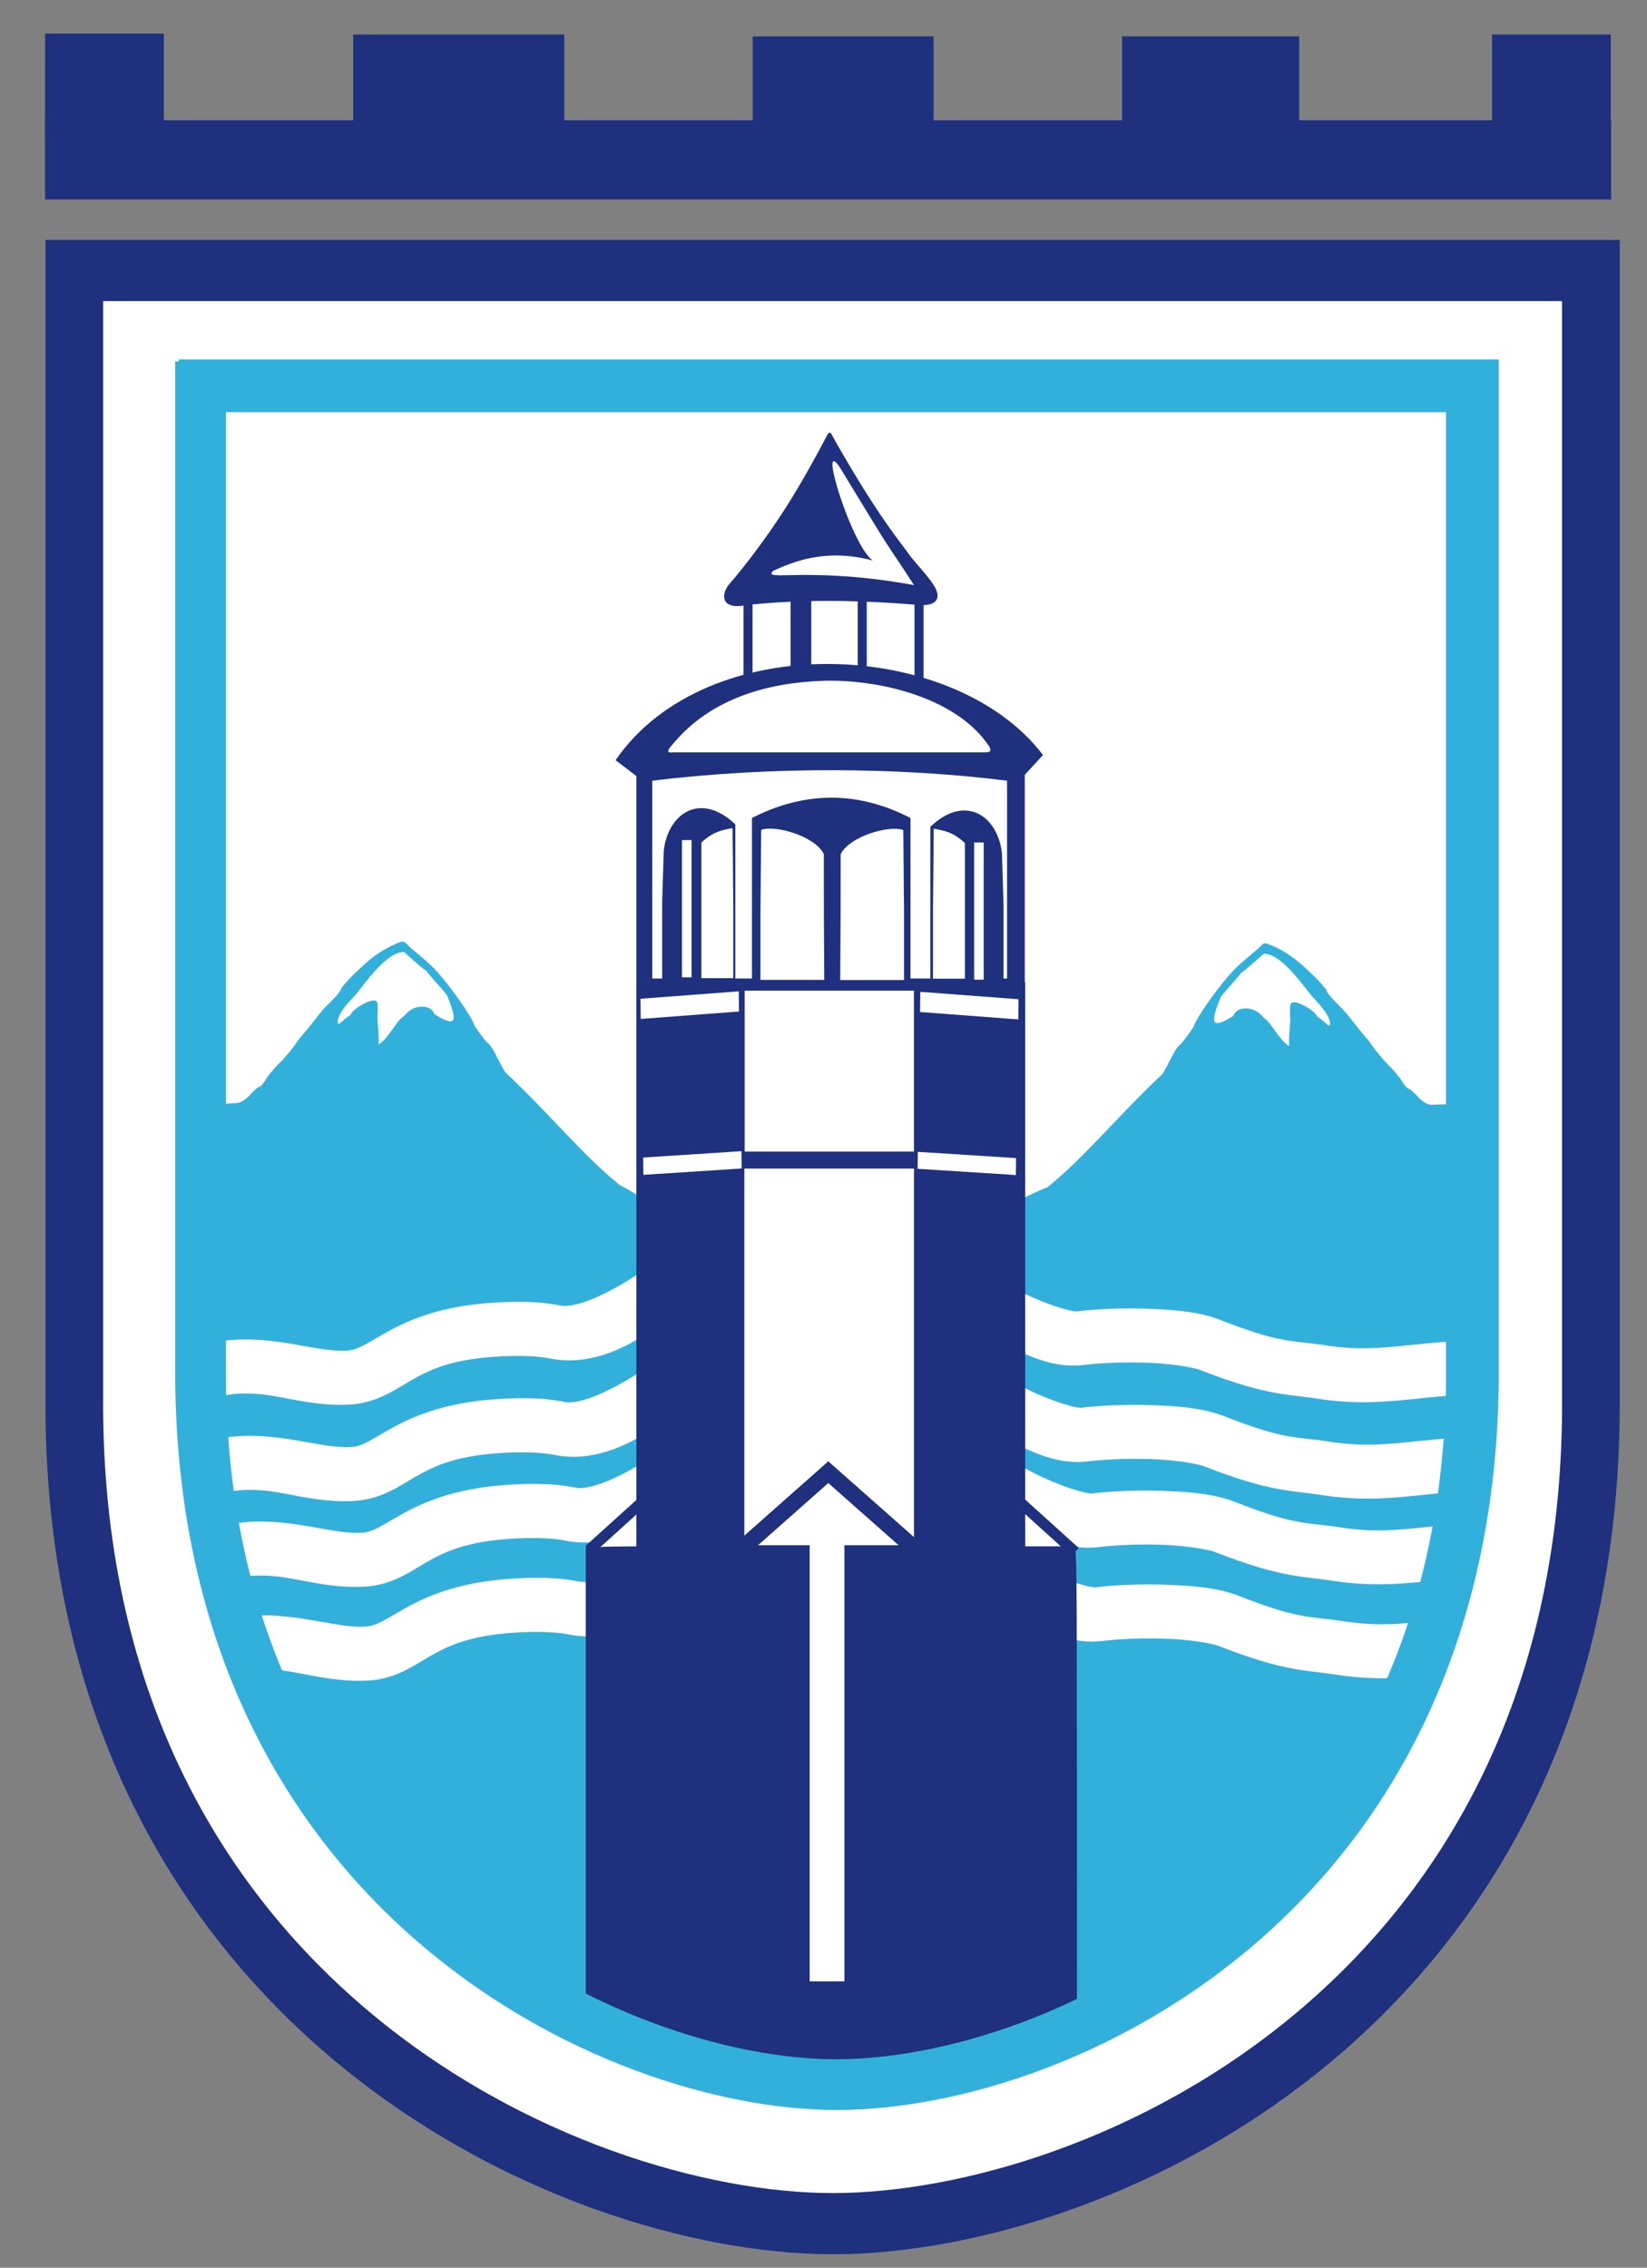
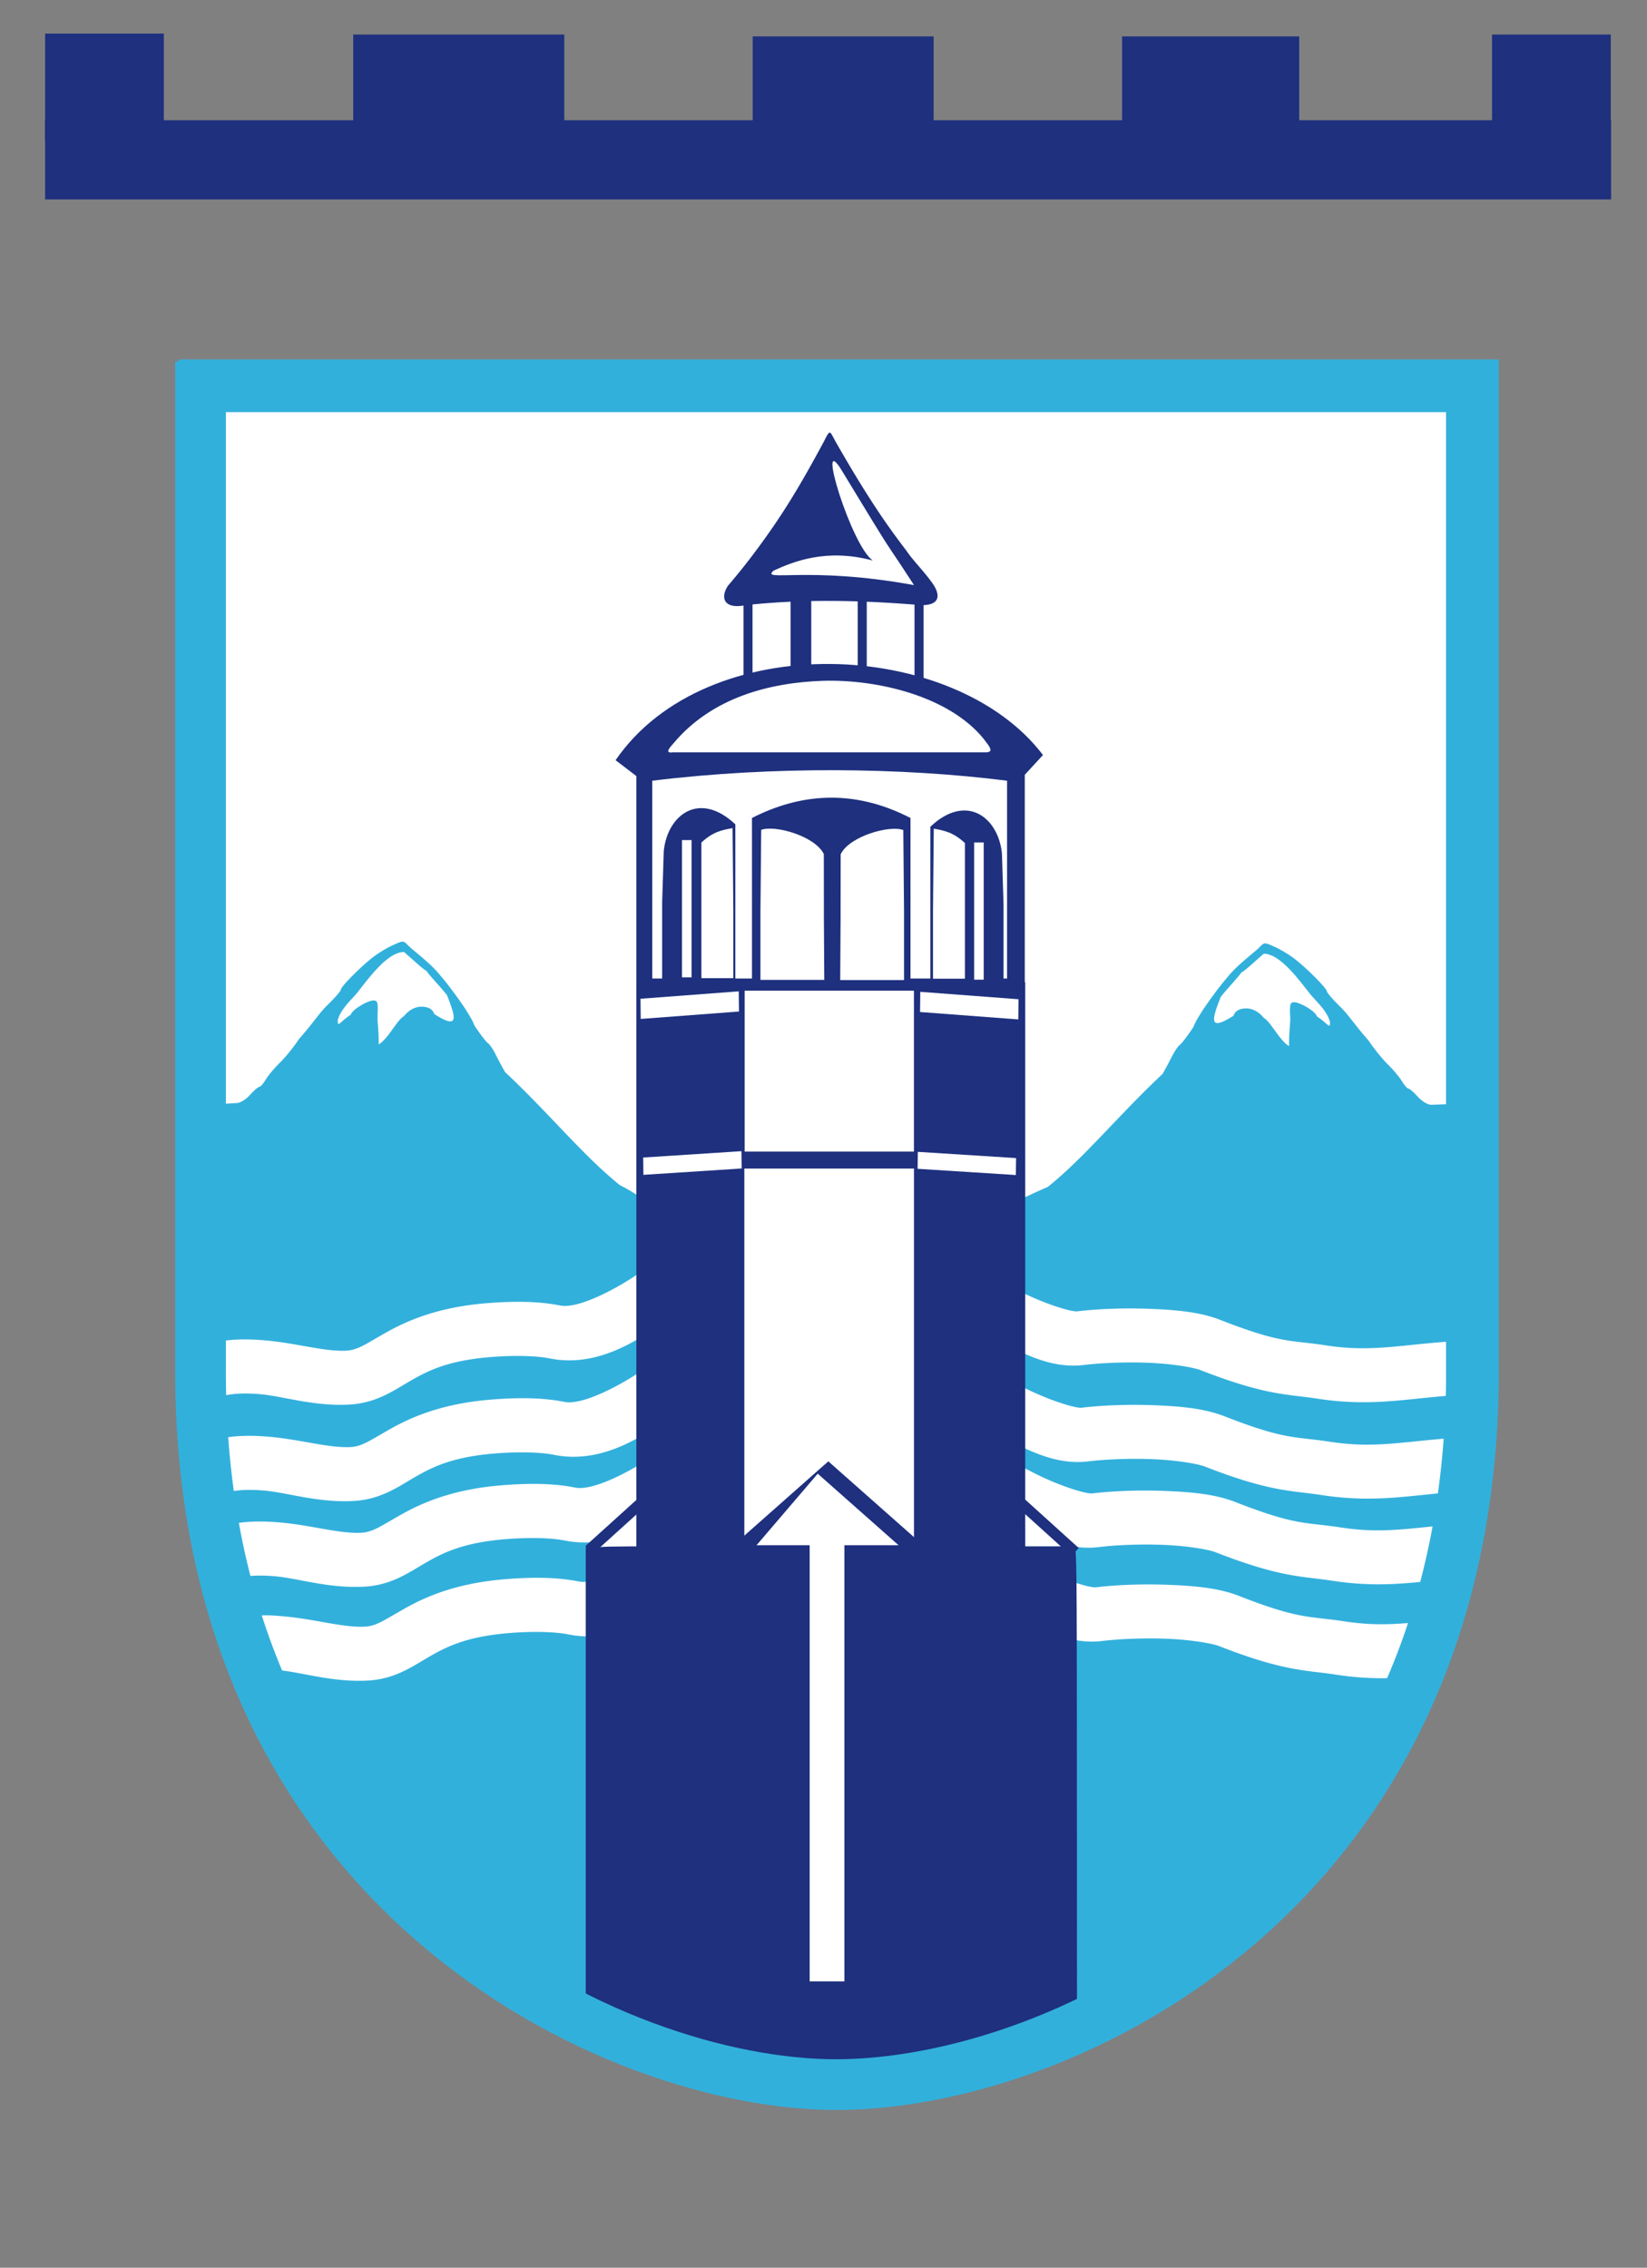
<svg xmlns="http://www.w3.org/2000/svg" width="610" height="840">
  <rect width="100%" height="100%" fill="#808080" stroke="none" />
  <g style="fill:#fff;fill-opacity:1;stroke:#e2daf1;stroke-width:9.437;stroke-miterlimit:4;stroke-opacity:1;stroke-dasharray:none">
-     <path style="color:#000;fill:#fff;fill-opacity:1;stroke:#1e307e;stroke-width:9.437;stroke-linecap:round;stroke-linejoin:miter;stroke-miterlimit:4;stroke-opacity:1;stroke-dasharray:none;stroke-dashoffset:0;marker:none;visibility:visible;display:block" d="M1.45 1.44h248.1v173.496c.768 93.721-80.289 127.82-124.05 127.82-42.994 0-124.818-34.099-124.05-127.82V1.44z" transform="matrix(2.264 0 0 2.401 24.237 96.751)" />
-   </g>
+     </g>
  <path style="color:#000;fill:#fff;fill-opacity:0;stroke:#fff;stroke-width:22.105;stroke-linecap:round;stroke-linejoin:miter;stroke-miterlimit:4;stroke-opacity:0;stroke-dasharray:none;stroke-dashoffset:0;marker:none;visibility:visible;display:block" d="M79.924 353.034h462.683v366.712c1.43 198.094-149.732 270.167-231.342 270.167-80.179 0-232.772-72.073-231.341-270.167V353.034z" fill="none" transform="translate(0 -212.362)" />
  <g style="stroke:#000;stroke-width:9.437;stroke-miterlimit:4;stroke-opacity:1;stroke-dasharray:none">
    <path style="color:#000;fill:#32b0dc;fill-opacity:1;stroke:#32b0dc;stroke-width:8.054;stroke-linecap:round;stroke-linejoin:miter;stroke-miterlimit:4;stroke-opacity:1;stroke-dasharray:none;stroke-dashoffset:0;marker:none;visibility:visible;display:block" d="M-84.729 22.226h207.903V173.06c.643 81.478-67.28 111.123-103.951 111.123-36.028 0-104.595-29.645-103.952-111.123V22.226z" transform="matrix(2.264 0 0 2.401 267.127 89.452)" />
  </g>
  <path style="fill:#fff;fill-opacity:1;fill-rule:evenodd;stroke:#fff;stroke-width:.179;stroke-linecap:round;stroke-linejoin:round;stroke-miterlimit:4;stroke-opacity:1;stroke-dasharray:none;stroke-dashoffset:0" d="M379.735 779.222c0-4.71.011-5.904.056-5.876.06.037 12.621 11.386 12.878 11.635l.155.151H379.735v-5.91z" transform="translate(0 -212.362)" />
  <path style="fill:#fff;fill-opacity:1;fill-rule:evenodd;stroke:#fff;stroke-opacity:1" d="M222.2 785.587c.049-.048 3.09-2.8 6.758-6.116l6.668-6.028.012 5.896c.006 3.244.006 5.9 0 5.905-.006.005-1.724.032-3.816.061-3.893.054-5.876.103-7.497.185-.993.05-1.925.121-2.103.16-.112.025-.112.025-.023-.063z" transform="translate(0 -212.362)" />
  <path style="font-size:medium;font-style:normal;font-variant:normal;font-weight:400;font-stretch:normal;text-indent:0;text-align:start;text-decoration:none;line-height:normal;letter-spacing:normal;word-spacing:normal;text-transform:none;direction:ltr;block-progression:tb;writing-mode:lr-tb;text-anchor:start;baseline-shift:baseline;color:#000;fill:#fff;fill-opacity:1;stroke:none;stroke-width:20;marker:none;visibility:visible;display:inline;overflow:visible;enable-background:accumulate;font-family:Sans;-inkscape-font-specification:Sans" d="M274.268 775.948c-9.738.125-20.067 2.762-29.625 9.531-9.214 6.526-23.608 14.025-30.25 12.688-9.043-1.82-18.897-1.534-27.375-.844-17.874 1.454-29.244 6.429-36.937 10.75-7.694 4.322-10.565 6.574-14.875 6.813-8.087.447-18.38-2.787-30.25-3.813-7.97-.688-10.128-.74-18.527 2.474-1.144 6.218 15.259 3.903 8.214 16.723 4.218-1.614 2.105.18 8.594.74 8.488.734 19.85 4.577 33.094 3.844 10.504-.58 17.148-5.758 23.53-9.343 6.383-3.585 13.651-7.02 28.782-8.25 7.496-.61 16.291-.611 21.813.5 19.457 3.916 35.975-9.015 45.75-15.938 9.877-6.995 19.711-7.09 29.343-4.437 9.633 2.653 18.517 8.708 22.125 12.125 2.557 2.42 5.987 4.375 9.688 4.906 3.7.531 7.157-.351 9.781-1.563 5.249-2.422 8.335-5.818 11.313-8.687 2.977-2.869 5.672-5.308 7.437-6.344 1.765-1.035 1.53-.948 2.344-.656 6.157 2.207 16.625 8.17 27.156 13.5 10.53 5.33 20.827 10.987 32.906 9.531 6.562-.79 15.733-1.154 24.125-.812 8.393.341 16.432 1.667 19.125 2.718 24.255 9.471 31.909 8.817 43.25 10.563 9.934 1.529 18.016 1.541 25.932 1.007 26.313 4.635 10.73-28.198 5.472-20.55-9.653.95-17.567 1.456-28.372-.207-13.332-2.052-16.222-.531-39.032-9.438-7.39-2.885-16.078-3.676-25.562-4.062-9.485-.386-19.353-.056-27.344.906-2.102.253-11.705-2.557-21.469-7.5-9.763-4.942-19.942-11.065-29.437-14.469-6.974-2.5-14.329-.63-19.188 2.22-4.859 2.849-8.306 6.38-11.218 9.187-2.346 2.26-3.778 3.307-4.688 3.968-6.412-5.685-16.316-12.122-29.031-15.625a59.863 59.863 0 0 0-16.594-2.156z" transform="translate(0 -212.362)" />
  <path style="fill:#fff;fill-opacity:1;stroke:none" d="M74.957 356.321h468.232v328.79H74.957z" transform="translate(0 -212.362)" />
  <path style="font-size:medium;font-style:normal;font-variant:normal;font-weight:400;font-stretch:normal;text-indent:0;text-align:start;text-decoration:none;line-height:normal;letter-spacing:normal;word-spacing:normal;text-transform:none;direction:ltr;block-progression:tb;writing-mode:lr-tb;text-anchor:start;baseline-shift:baseline;color:#000;fill:#fff;fill-opacity:1;stroke:none;stroke-width:20;marker:none;visibility:visible;display:inline;overflow:visible;enable-background:accumulate;font-family:Sans;-inkscape-font-specification:Sans" d="M272.925 741.169c-9.738.124-20.067 2.762-29.625 9.531-9.214 6.526-23.608 14.024-30.25 12.687-9.043-1.82-18.897-1.533-27.375-.843-17.874 1.454-29.244 6.428-36.937 10.75-7.693 4.321-10.565 6.574-14.875 6.812-8.087.447-18.38-2.787-30.25-3.812-7.97-.689-16.476-.59-24.875 2.625l7.156 18.687c4.218-1.614 9.511-1.935 16-1.375 8.488.733 19.85 4.576 33.094 3.844 10.504-.58 17.148-5.759 23.53-9.344 6.383-3.585 13.651-7.019 28.782-8.25 7.496-.61 16.291-.611 21.813.5 19.457 3.917 35.975-9.015 45.75-15.937 9.877-6.996 19.711-7.09 29.343-4.438 9.633 2.653 18.517 8.709 22.125 12.125 2.557 2.421 5.988 4.375 9.688 4.906 3.7.532 7.157-.35 9.781-1.562 5.249-2.423 8.335-5.819 11.313-8.688 2.977-2.868 5.672-5.308 7.437-6.343 1.766-1.036 1.53-.948 2.344-.657 6.157 2.207 16.626 8.17 27.156 13.5 10.53 5.331 20.827 10.987 32.906 9.532 6.562-.79 15.733-1.154 24.125-.813 8.393.342 16.432 1.667 19.125 2.719 24.255 9.47 31.909 8.817 43.25 10.562 19.771 3.043 32.21.08 50.594-1.25l-1.437-19.937c-19.745 1.428-29.523 3.993-46.125 1.437-13.332-2.051-16.222-.53-39.032-9.437-7.39-2.885-16.077-3.676-25.562-4.063-9.485-.386-19.353-.056-27.344.907-2.102.253-11.705-2.558-21.469-7.5-9.763-4.943-19.942-11.066-29.437-14.469-6.974-2.5-14.329-.631-19.188 2.219-4.859 2.85-8.306 6.381-11.218 9.187-2.346 2.26-3.778 3.307-4.688 3.969-6.412-5.686-16.316-12.123-29.031-15.625a59.863 59.863 0 0 0-16.594-2.156z" transform="translate(0 -212.362)" />
  <path style="fill:#32b0dc;fill-opacity:1" d="M149.017 561.168c-.643.039-1.562.418-3.25 1.187-1.937.81-5.195 2.74-7.25 4.282-4.485 3.363-12.28 11.18-12.28 12.312 0 .446-2.013 2.798-4.5 5.25-3.352 3.119-5.277 6.552-10.97 13-1.898 2.888-5.077 6.825-7.062 8.75-1.985 1.925-4.347 4.738-5.25 6.25-.903 1.513-1.98 2.75-2.406 2.75-.428 0-1.999 1.35-3.47 3-1.526 1.714-3.666 3-5 3l-7.14.436c1.971 8.695-.23 37.947-2.163 62.592 15.497 73.768 227.472 5.508 151.304-32.622-13.86-11.18-25.472-25.852-42.531-41.906a133.672 133.672 0 0 1-3.47-6.5c-.947-1.925-2.269-3.837-2.937-4.25-.533-.329-3.312-3.928-5.03-6.656-.291-1.105-1.44-3.074-2.876-5.313-.352-.6-.674-1.145-.969-1.5-2.991-4.467-6.871-9.507-8.53-11.343-2.935-3.743-6.954-6.894-10.876-10.22-1.95-1.653-2.272-2.565-3.344-2.5zm.407 3.812c.143.01.245.036.312.094.55.473 2.53 2.227 4.375 3.875 1.846 1.649 3.557 3 3.813 3 1.369 2.05 5.14 5.829 7.628 9.043 3.32 8.387 4.616 12.94-4.69 6.989-.895-2.564-3.552-2.805-5.28-2.708-2.56.142-4.841 1.996-5.908 3.426-2.826 1.682-5.642 8.143-9.407 10.532-.002-5.788-.42-7.435-.468-10.032.292-5.522.126-6.25-1.5-6.25-1.897 0-7.675 3.112-8.411 5.29-3.943 2.51-4.855 5.052-4.793 2.01 1.027-3.89 4.484-7.015 6.929-9.802 4.494-5.653 11.226-15.15 17.4-15.466z" transform="translate(0 -212.362)" />
  <path style="font-size:medium;font-style:normal;font-variant:normal;font-weight:400;font-stretch:normal;text-indent:0;text-align:start;text-decoration:none;line-height:normal;letter-spacing:normal;word-spacing:normal;text-transform:none;direction:ltr;block-progression:tb;writing-mode:lr-tb;text-anchor:start;baseline-shift:baseline;color:#000;fill:#fff;fill-opacity:1;stroke:none;stroke-width:20;marker:none;visibility:visible;display:inline;overflow:visible;enable-background:accumulate;font-family:Sans;-inkscape-font-specification:Sans" d="M268.958 709.428c-9.738.125-20.067 2.762-29.625 9.532-9.214 6.525-23.609 14.024-30.25 12.687-9.044-1.82-18.897-1.534-27.375-.844-17.874 1.455-29.245 6.429-36.938 10.75-7.693 4.322-10.564 6.575-14.875 6.813-8.087.447-18.38-2.787-30.25-3.813-7.97-.688-16.476-.59-24.875 2.625l7.156 18.688c4.218-1.614 9.512-1.936 16-1.375 8.488.733 19.85 4.576 33.094 3.844 10.504-.581 17.149-5.76 23.531-9.344 6.383-3.585 13.65-7.02 28.782-8.25 7.496-.61 16.29-.611 21.812.5 19.458 3.916 35.976-9.015 45.75-15.938 9.877-6.995 19.711-7.09 29.344-4.437 9.632 2.653 18.516 8.708 22.125 12.125 2.557 2.42 5.987 4.375 9.687 4.906 3.7.531 7.157-.351 9.782-1.562 5.248-2.423 8.335-5.82 11.312-8.688 2.978-2.869 5.672-5.308 7.438-6.344 1.765-1.035 1.53-.948 2.343-.656 6.158 2.207 16.626 8.17 27.157 13.5 10.53 5.33 20.826 10.987 32.906 9.531 6.561-.79 15.732-1.154 24.125-.812 8.392.341 16.432 1.667 19.125 2.719 24.255 9.47 31.908 8.817 43.25 10.562 19.77 3.043 32.21.08 50.594-1.25l-1.438-19.937c-19.745 1.427-29.522 3.992-46.125 1.437-13.332-2.052-16.221-.531-39.031-9.437-7.39-2.886-16.078-3.677-25.563-4.063-9.484-.386-19.353-.056-27.343.906-2.102.253-11.705-2.557-21.47-7.5-9.763-4.942-19.942-11.065-29.437-14.468-6.974-2.5-14.328-.631-19.187 2.218-4.86 2.85-8.306 6.382-11.219 9.188-2.346 2.26-3.777 3.307-4.687 3.969-6.413-5.686-16.317-12.123-29.032-15.625a59.863 59.863 0 0 0-16.593-2.157z" transform="translate(0 -212.362)" />
  <path style="fill:#1e307e;fill-opacity:1;stroke:none" d="M16.706 256.908h579.991v29.314H16.706z" transform="translate(0 -212.362)" />
  <path style="fill:#1e307e;fill-opacity:1;fill-rule:evenodd;stroke:none" d="M16.706 224.803h43.97v39.783h-43.97zM130.82 225.152h78.17v42.575h-78.17zM278.784 225.85h67.003v41.877h-67.003zM415.581 225.85h65.607v41.179h-65.607zM552.607 225.152h43.97v39.783h-43.97z" transform="translate(0 -212.362)" />
  <path style="fill:#32b0dc;fill-opacity:1" d="M468.661 561.807c.643.04 1.563.418 3.25 1.188 1.937.81 5.196 2.74 7.25 4.281 4.486 3.363 12.281 11.18 12.281 12.313 0 .445 2.013 2.798 4.5 5.25 3.352 3.118 5.276 6.551 10.97 13 1.898 2.887 5.076 6.825 7.062 8.75 1.985 1.925 4.346 4.737 5.25 6.25.903 1.512 1.979 2.75 2.406 2.75.427 0 1.999 1.35 3.469 3 1.526 1.713 3.666 3 5 3l11.502-.437c-1.971 8.695-4.131 38.82-2.198 63.464-90.103 57.762-283.893 24.699-151.304-32.621 13.86-11.18 25.471-25.852 42.53-41.906.955-1.65 2.522-4.575 3.47-6.5.947-1.925 2.27-3.838 2.937-4.25.533-.33 3.312-3.929 5.031-6.657.29-1.104 1.439-3.073 2.875-5.312.352-.6.674-1.146.97-1.5 2.99-4.467 6.87-9.507 8.53-11.344 2.935-3.742 6.954-6.894 10.875-10.219 1.95-1.654 2.272-2.565 3.344-2.5zm-.406 3.813c-.143.01-.245.036-.313.094-.55.473-2.529 2.227-4.375 3.875-1.845 1.648-3.556 3-3.812 3-1.369 2.049-5.14 5.828-7.629 9.043-3.319 8.386-4.615 12.939 4.691 6.988.895-2.564 3.552-2.805 5.28-2.708 2.56.143 4.84 1.997 5.908 3.427 2.825 1.682 5.641 8.142 9.406 10.531.002-5.788.42-7.434.469-10.031-.293-5.523-.127-6.25 1.5-6.25 1.897 0 7.675 3.112 8.41 5.289 3.943 2.51 4.855 5.052 4.793 2.011-1.026-3.89-4.483-7.015-6.929-9.803-4.493-5.652-11.225-15.15-17.4-15.466z" transform="translate(0 -212.362)" />
  <path style="font-size:medium;font-style:normal;font-variant:normal;font-weight:400;font-stretch:normal;text-indent:0;text-align:start;text-decoration:none;line-height:normal;letter-spacing:normal;word-spacing:normal;text-transform:none;direction:ltr;block-progression:tb;writing-mode:lr-tb;text-anchor:start;baseline-shift:baseline;color:#000;fill:#fff;fill-opacity:1;stroke:none;stroke-width:20;marker:none;visibility:visible;display:inline;overflow:visible;enable-background:accumulate;font-family:Sans;-inkscape-font-specification:Sans" d="M267.37 673.72c-9.737.125-20.066 2.762-29.624 9.532-9.214 6.525-23.609 14.024-30.25 12.687-9.044-1.82-18.897-1.534-27.375-.844-17.874 1.455-29.245 6.429-36.938 10.75-7.693 4.322-10.564 6.575-14.875 6.813-8.087.447-18.38-2.787-30.25-3.813-7.97-.688-16.476-.59-24.875 2.625l7.156 18.688c4.218-1.614 9.512-1.936 16-1.375 8.488.733 19.85 4.576 33.094 3.844 10.504-.581 17.149-5.76 23.531-9.344 6.383-3.585 13.65-7.02 28.782-8.25 7.496-.61 16.29-.611 21.812.5 19.458 3.916 35.976-9.015 45.75-15.938 9.877-6.995 19.711-7.09 29.344-4.437 9.632 2.653 18.516 8.708 22.125 12.125 2.557 2.42 5.987 4.375 9.687 4.906 3.7.531 7.157-.351 9.782-1.562 5.248-2.423 8.335-5.82 11.312-8.688 2.978-2.869 5.672-5.308 7.438-6.344 1.765-1.035 1.53-.948 2.343-.656 6.158 2.207 16.626 8.17 27.157 13.5 10.53 5.33 20.826 10.987 32.906 9.531 6.561-.79 15.732-1.154 24.125-.812 8.392.341 16.432 1.667 19.125 2.719 24.255 9.47 31.908 8.817 43.25 10.562 19.77 3.043 32.21.08 50.594-1.25l-1.438-19.937c-19.745 1.427-29.522 3.992-46.125 1.437-13.332-2.052-16.221-.531-39.031-9.437-7.39-2.886-16.078-3.677-25.563-4.063-9.484-.386-19.353-.056-27.343.906-2.102.253-11.706-2.557-21.47-7.5-9.763-4.942-19.942-11.065-29.437-14.468-6.974-2.5-14.328-.631-19.187 2.218-4.86 2.85-8.306 6.381-11.219 9.188-2.346 2.26-3.777 3.307-4.687 3.969-6.413-5.686-16.317-12.123-29.032-15.625a59.863 59.863 0 0 0-16.593-2.157z" transform="translate(0 -212.362)" />
  <path style="fill:#1e307e;fill-opacity:1;fill-rule:evenodd;stroke:none" d="M235.687 576.216h144.026v209.746H235.687z" transform="translate(0 -212.362)" />
  <path style="font-size:medium;font-style:normal;font-variant:normal;font-weight:400;font-stretch:normal;text-indent:0;text-align:start;text-decoration:none;line-height:normal;letter-spacing:normal;word-spacing:normal;text-transform:none;direction:ltr;block-progression:tb;writing-mode:lr-tb;text-anchor:start;baseline-shift:baseline;color:#000;fill:#1e307e;fill-opacity:1;stroke:none;stroke-width:4;marker:none;visibility:visible;display:inline;overflow:visible;enable-background:accumulate;font-family:Sans;-inkscape-font-specification:Sans" d="m238.159 765.726-21.25 19.22 2.687 2.968 21.25-19.219-2.687-2.969zM378.27 766.529l21.25 19.218-2.688 2.97-21.25-19.22 2.687-2.968z" transform="translate(0 -212.362)" />
  <path style="fill:#1e307e;fill-opacity:1;fill-rule:evenodd;stroke:none" d="M309.568 376.113c12.828 22.437 20.03 32.211 26.186 40.303 2.181 3.321 6.692 7.812 9.703 12.14 2.73 3.94 3.027 8.05-4.27 7.96-17.822-1.457-40.723-2.638-65 0-8.022 1.638-9.562-2.695-6.561-7.195a247.45 247.45 0 0 0 8.863-10.985c11.569-15.263 18.272-26.89 26.531-42.186 2.603-5.094 2.14-4.324 4.548-.037z" transform="translate(0 -212.362)" />
  <path style="fill:#fff;fill-opacity:1;fill-rule:evenodd;stroke:none" d="M275.678 645.207h62.834v139.52h-62.834z" transform="translate(0 -212.362)" />
-   <path style="font-size:medium;font-style:normal;font-variant:normal;font-weight:400;font-stretch:normal;text-indent:0;text-align:start;text-decoration:none;line-height:normal;letter-spacing:normal;word-spacing:normal;text-transform:none;direction:ltr;block-progression:tb;writing-mode:lr-tb;text-anchor:start;baseline-shift:baseline;color:#000;fill:#1e307e;fill-opacity:1;stroke:none;stroke-width:4;marker:none;visibility:visible;display:inline;overflow:visible;enable-background:accumulate;font-family:Sans;-inkscape-font-specification:Sans" d="m306.767 753.667-32.353 28.624c-.828 2.769.038 4.537 4.091 4.421l32.353-28.623z" transform="translate(0 -212.362)" />
+   <path style="font-size:medium;font-style:normal;font-variant:normal;font-weight:400;font-stretch:normal;text-indent:0;text-align:start;text-decoration:none;line-height:normal;letter-spacing:normal;word-spacing:normal;text-transform:none;direction:ltr;block-progression:tb;writing-mode:lr-tb;text-anchor:start;baseline-shift:baseline;color:#000;fill:#1e307e;fill-opacity:1;stroke:none;stroke-width:4;marker:none;visibility:visible;display:inline;overflow:visible;enable-background:accumulate;font-family:Sans;-inkscape-font-specification:Sans" d="m306.767 753.667-32.353 28.624c-.828 2.769.038 4.537 4.091 4.421z" transform="translate(0 -212.362)" />
  <path style="font-size:medium;font-style:normal;font-variant:normal;font-weight:400;font-stretch:normal;text-indent:0;text-align:start;text-decoration:none;line-height:normal;letter-spacing:normal;word-spacing:normal;text-transform:none;direction:ltr;block-progression:tb;writing-mode:lr-tb;text-anchor:start;baseline-shift:baseline;color:#000;fill:#1e307e;fill-opacity:1;stroke:none;stroke-width:4;marker:none;visibility:visible;display:inline;overflow:visible;enable-background:accumulate;font-family:Sans;-inkscape-font-specification:Sans" d="m306.777 753.655 32.353 28.624c3.049 3.68-1.86 3.381-4.092 4.421l-32.352-28.623z" transform="translate(0 -212.362)" />
  <path style="fill:#fff;fill-opacity:1;fill-rule:evenodd;stroke:none" d="M275.805 579.315h62.692v59.614h-62.692z" transform="translate(0 -212.362)" />
  <path style="font-size:medium;font-style:normal;font-variant:normal;font-weight:400;font-stretch:normal;text-indent:0;text-align:start;text-decoration:none;line-height:normal;letter-spacing:normal;word-spacing:normal;text-transform:none;direction:ltr;block-progression:tb;writing-mode:lr-tb;text-anchor:start;baseline-shift:baseline;color:#000;fill:#fff;fill-opacity:1;stroke:none;stroke-width:4;marker:none;visibility:visible;display:inline;overflow:visible;enable-background:accumulate;font-family:Sans;-inkscape-font-specification:Sans" d="m274.606 638.771-36.391 2.353.083 6.412 36.391-2.352-.083-6.413zM273.612 579.566l-36.391 2.743.083 7.476 36.391-2.743-.083-7.476zM340.844 579.748l36.39 2.743-.082 7.476-36.391-2.743.083-7.476zM339.935 639.024l36.391 2.304-.083 6.279-36.391-2.304.083-6.279z" transform="translate(0 -212.362)" />
  <path style="fill:#1e307e;fill-opacity:1;fill-rule:evenodd;stroke:none" d="M235.69 535.055v-35.23l-7.698-5.88c33.783-49.164 125.415-45.234 158.295-1.912l-6.736 7.314V576.643h-143.86z" transform="translate(0 -212.362)" />
  <path style="fill:#1e307e;fill-opacity:1;fill-rule:evenodd;stroke:none" d="M275.368 435.769h3.346v31.072h-3.346zM317.673 433.14h3.346v31.072h-3.346zM338.707 436.008h3.346v31.072h-3.346zM292.816 431.706h7.648v32.984h-7.648z" transform="translate(0 -212.362)" />
  <path style="fill:#fff;fill-opacity:1;fill-rule:evenodd;stroke:none" d="M338.523 429.094c-39.24-7.182-57.005-1.008-51.989-5.375 7.427-3.394 19.618-8.331 36.721-3.732-7.892-5.434-20.753-47.557-12.027-34.228 22.912 37.723 13.723 22.395 27.295 43.335zM249.521 487.601c14.008-16.673 35.174-22.448 55.613-23.07 20.016-.52 46.476 5.732 59.264 21.61 1.25 1.838 4.415 4.907.679 4.907H249.16c-3.422.451-.672-2.215.361-3.447zM241.579 538.179v-36.631c44.571-5.466 92.666-4.904 131.408 0v73.261H241.58z" transform="translate(0 -212.362)" />
  <path style="fill:#1e307e;fill-opacity:1;stroke:none" d="M278.508 545.577v-30.223c17.327-8.874 37.211-11.116 58.705 0V575.8h-58.705zM272.347 546.502v-28.788c-13.28-12.547-25.099-3.594-26.507 9.834l-.596 18.954v28.789h27.103z" transform="translate(0 -212.362)" />
  <path style="fill:#fff;stroke:none" d="M252.588 523.537h3.547v50.838h-3.547z" transform="translate(0 -212.362)" />
  <path style="fill:#fff;fill-opacity:1;fill-rule:evenodd;stroke:none" d="M259.777 549.555V524.43c4.272-3.928 7.457-4.608 11.543-5.316l.28 30.44v25.123h-11.823z" transform="translate(0 -212.362)" />
  <path style="fill:#1e307e;fill-opacity:1;stroke:none" d="M344.58 547.377v-28.788c13.28-12.548 25.099-3.595 26.507 9.834l.596 18.954v28.788H344.58z" transform="translate(0 -212.362)" />
  <path style="fill:#fff;stroke:none" transform="matrix(-1 0 0 1 0 -212.362)" d="M-364.339 524.412h3.547v50.838h-3.547z" />
  <path style="fill:#fff;fill-opacity:1;fill-rule:evenodd;stroke:none" d="M357.376 549.752v-25.124c-4.273-3.928-7.457-4.608-11.543-5.316l-.28 30.44v25.124h11.823zM305.119 528.73c-3.151-6.62-18.011-10.905-23.195-8.979l-.28 30.44v25.124h23.641c-.253-46.613-.08.38-.166-46.585zM311.356 528.796c3.15-6.62 18.01-10.906 23.195-8.98l.28 30.441v25.124h-23.642c.254-46.614.081.38.167-46.585z" transform="translate(0 -212.362)" />
  <path style="fill:#1e307e;fill-opacity:1;fill-rule:evenodd;stroke:none" d="M216.95 869.26V784.96l1.17 1.091c1.152 1.076 1.231.809 2.425-.165 1.179-.96 3.453-.719 87.07-.723l85.902-.004 1.213 1.29c1.5 1.597 2.232 1.624 3.28.122.743-1.065.818 6.362.843 82.909l.027 84.077-88.61 38.57-93.32-38.57V869.26z" transform="translate(0 -212.362)" />
  <path style="fill:#fff;fill-opacity:1;fill-rule:evenodd;stroke:none" d="M299.872 773.624h12.864v172.669h-12.864z" transform="translate(0 -212.362)" />
  <path style="color:#000;fill:none;stroke:#32b0dc;stroke-width:18.778;stroke-linecap:round;stroke-linejoin:miter;stroke-miterlimit:4;stroke-opacity:1;stroke-dasharray:none;stroke-dashoffset:0;marker:none;visibility:visible;display:block" d="M74.279 355.64h470.688v362.107c1.456 195.607-152.322 266.775-235.344 266.775-81.566 0-236.8-71.168-235.344-266.775V355.64z" transform="translate(0 -212.362)" />
</svg>